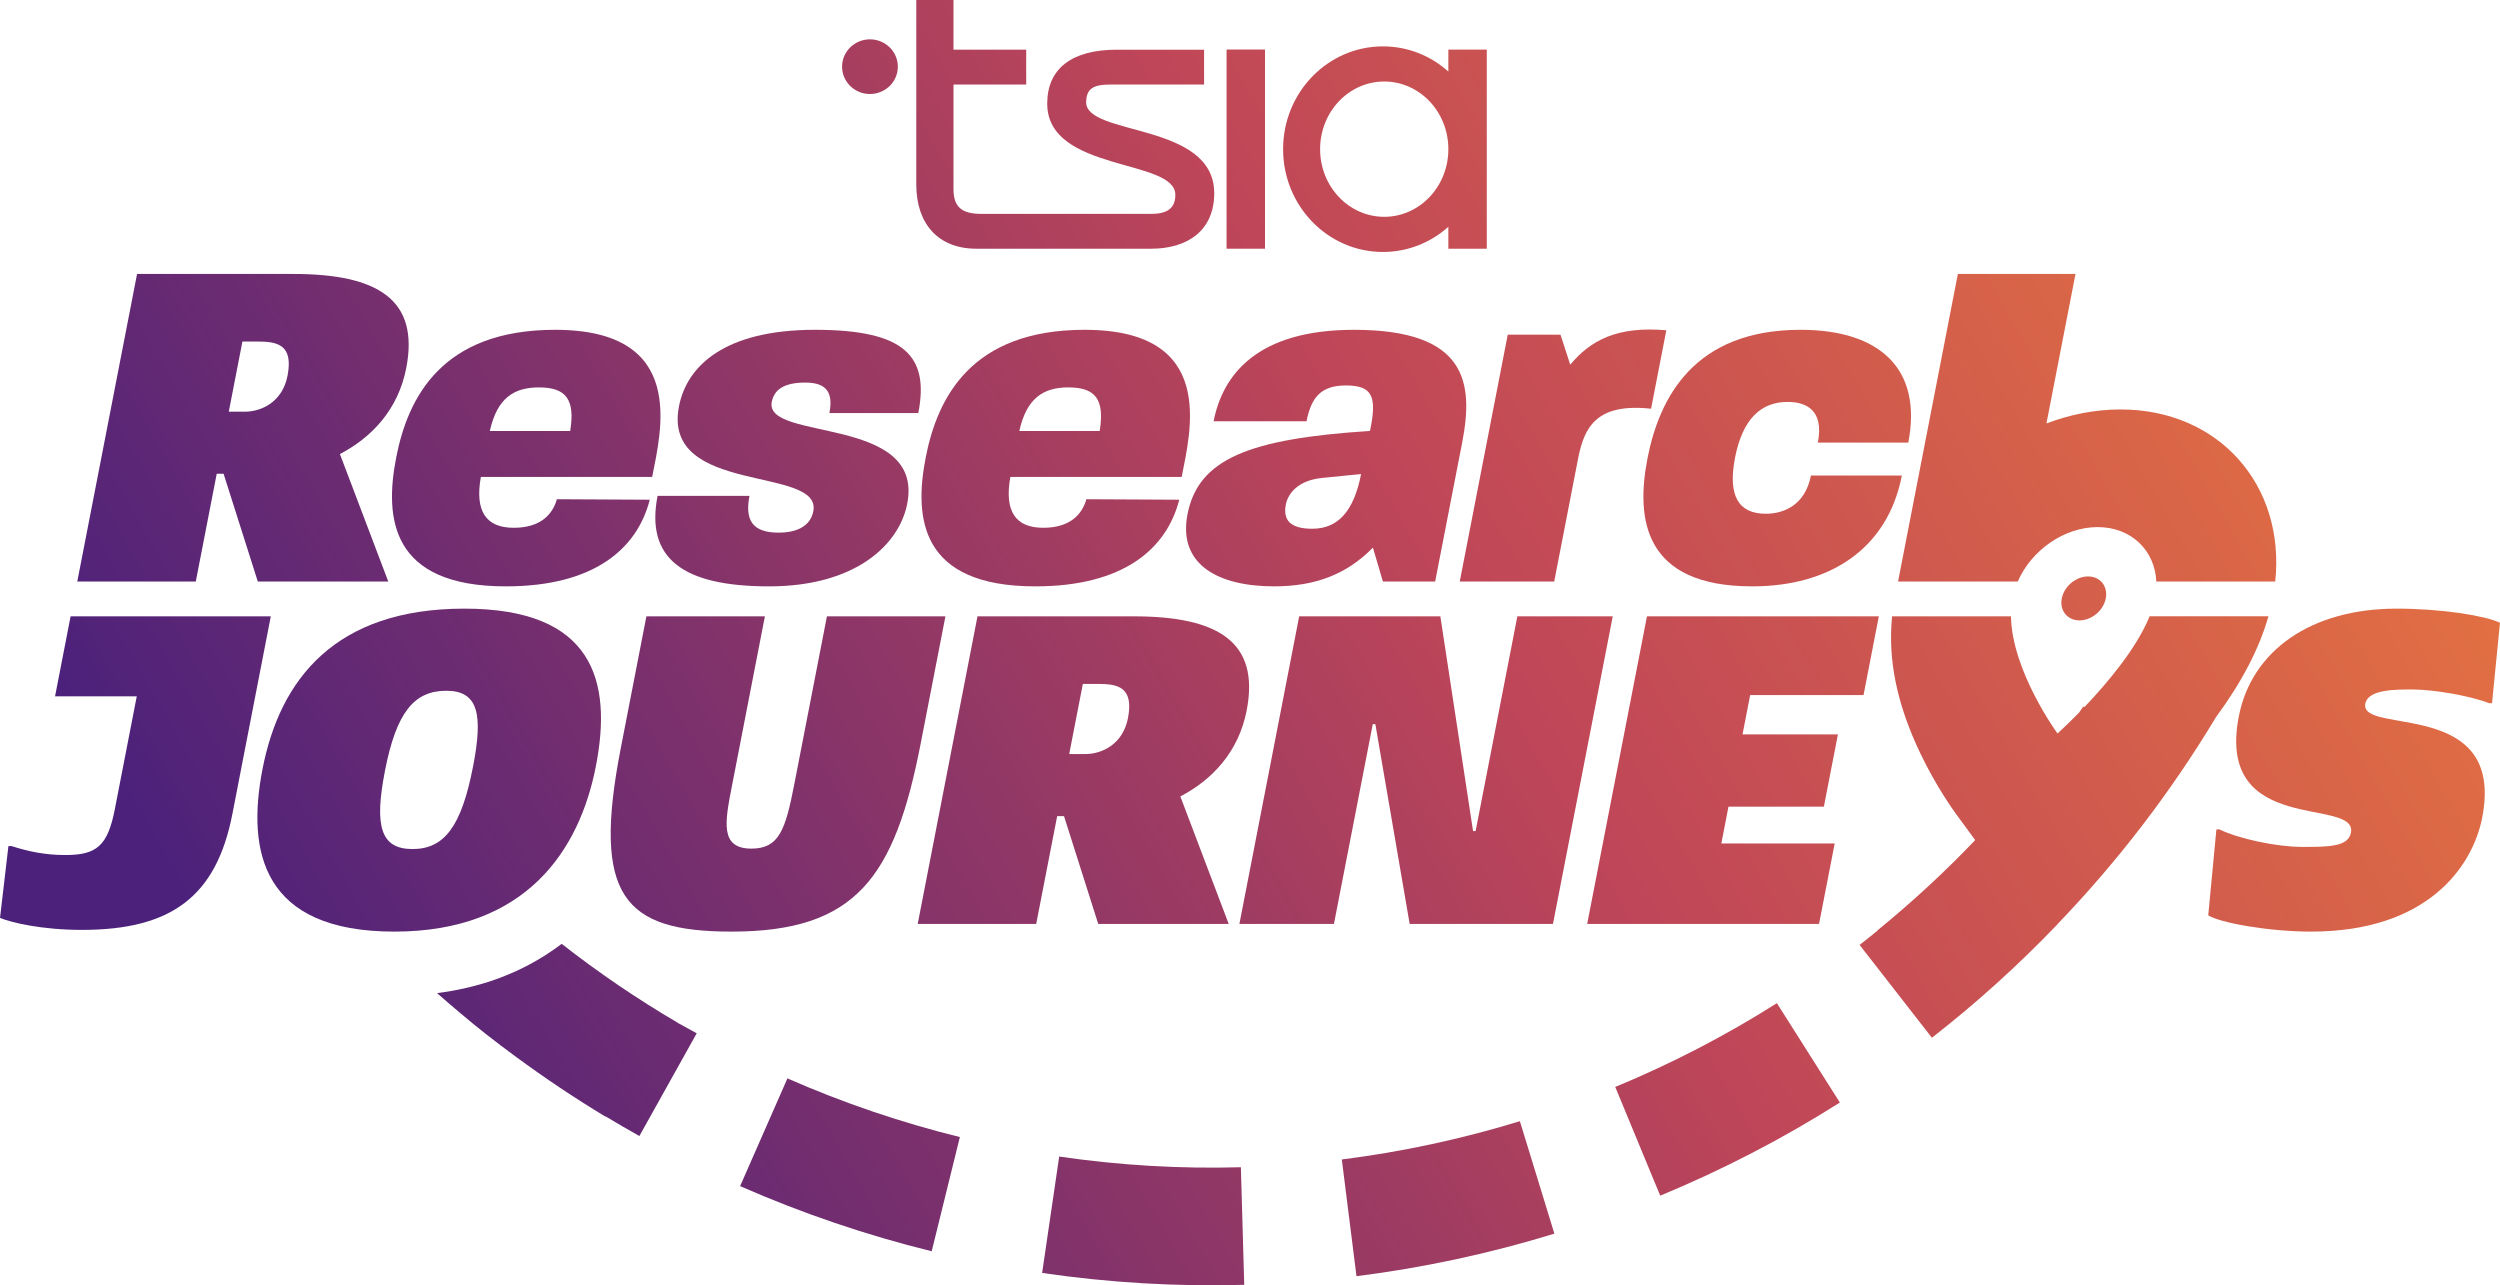
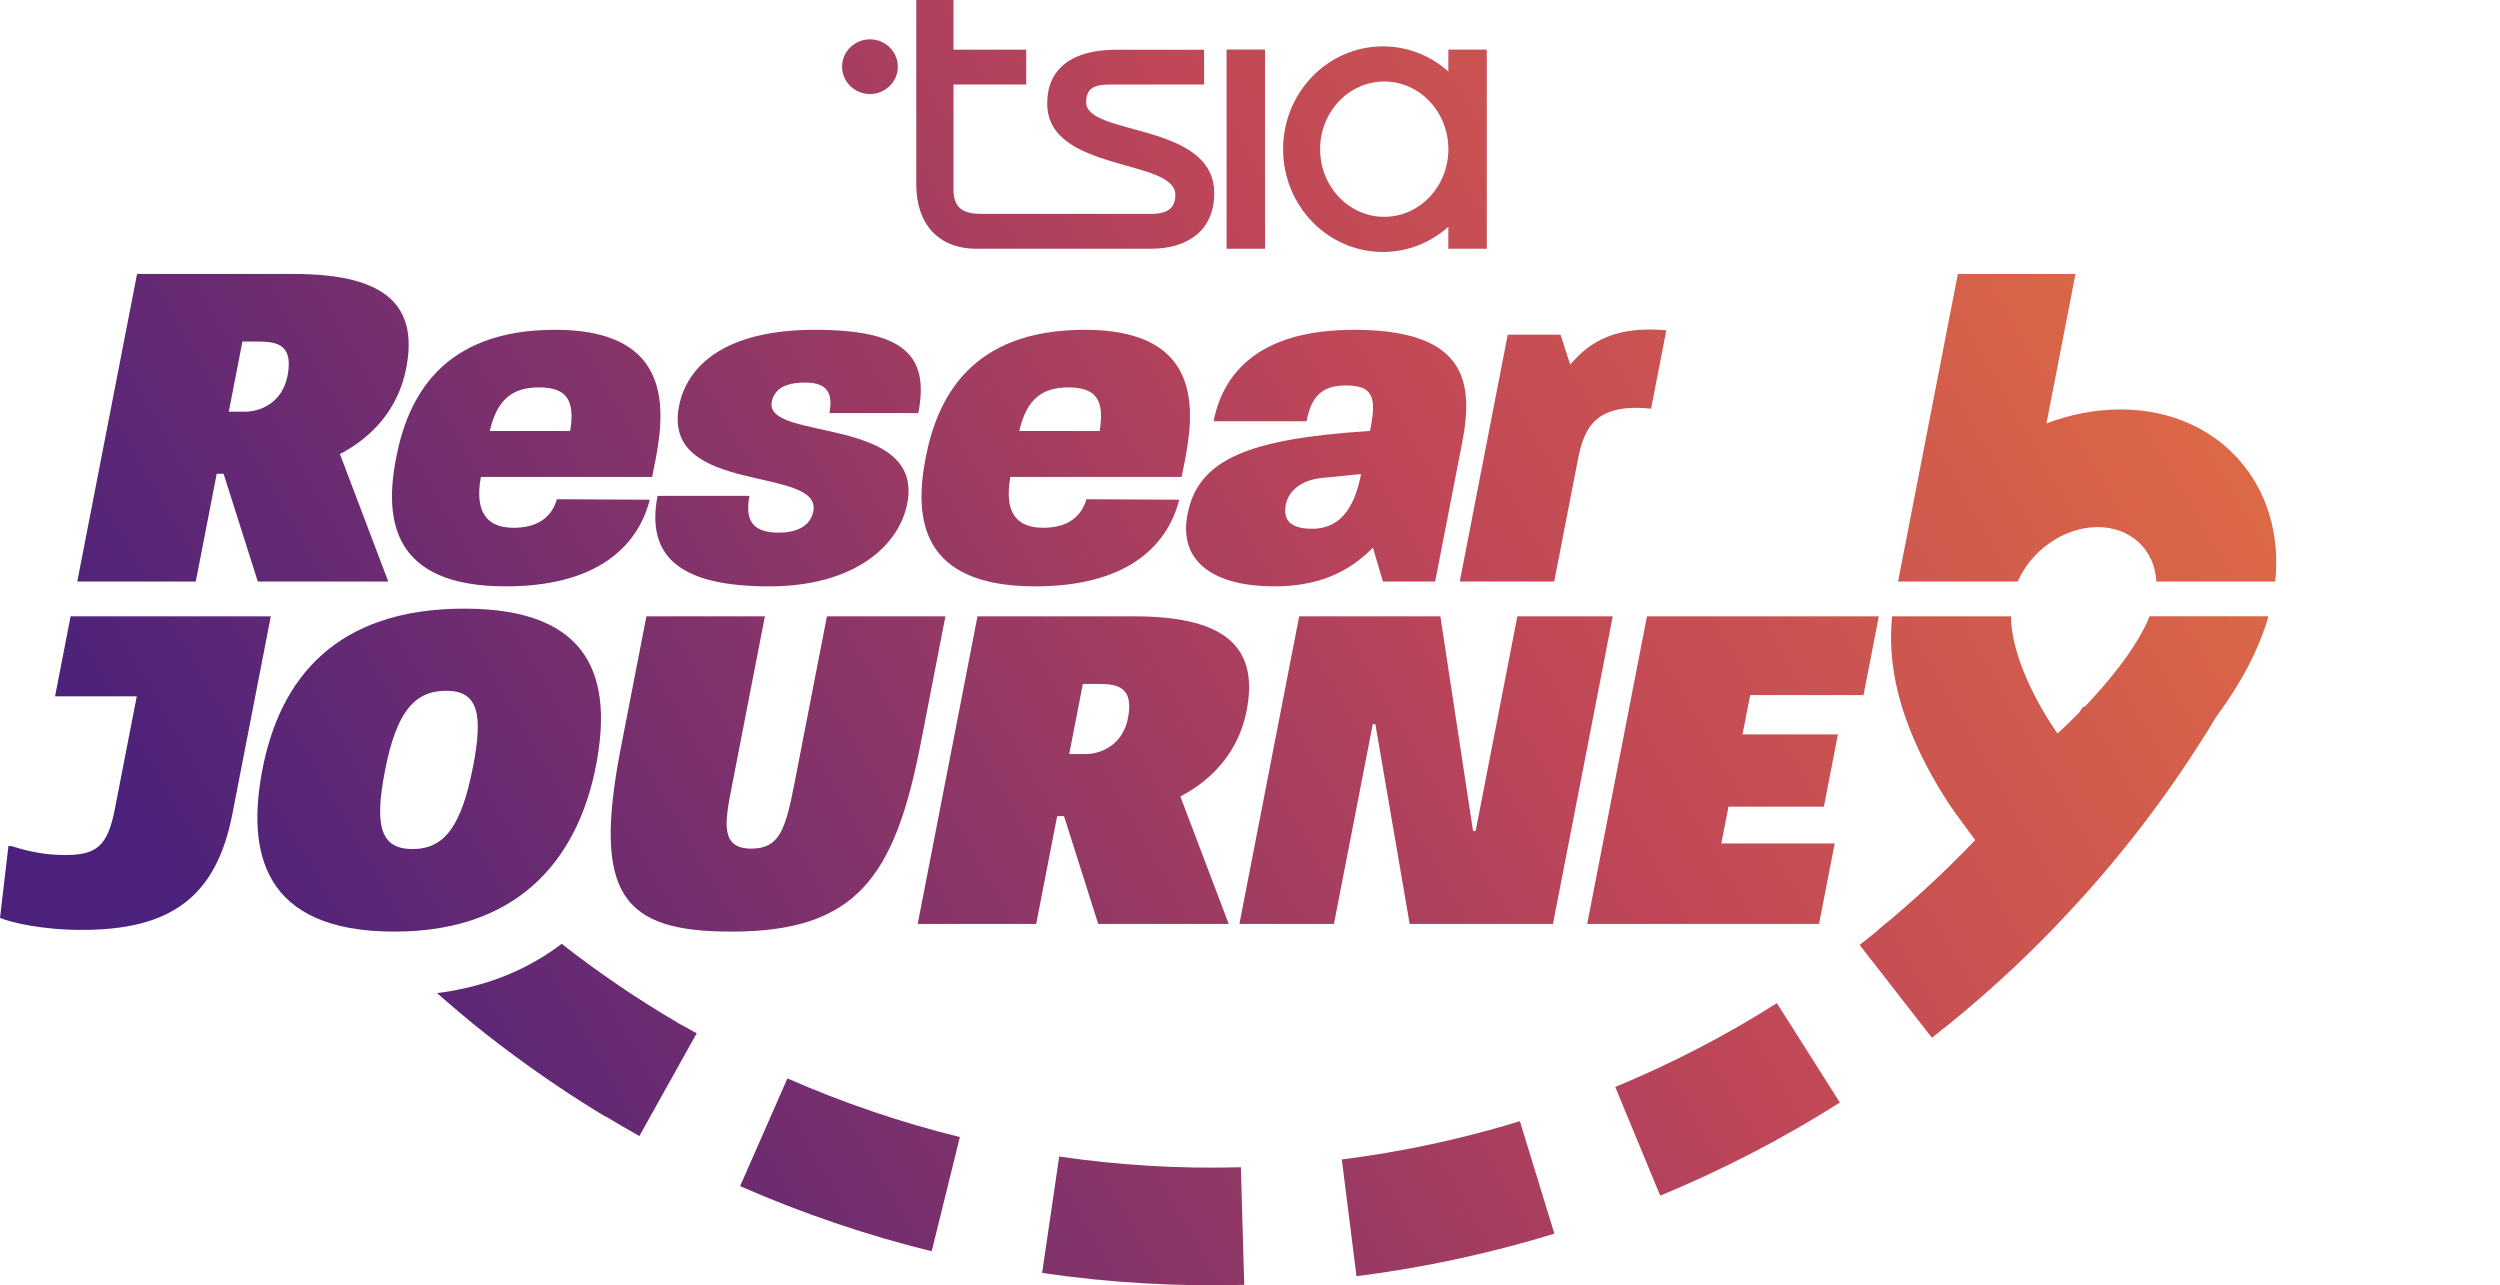
<svg xmlns="http://www.w3.org/2000/svg" xmlns:xlink="http://www.w3.org/1999/xlink" id="Layer_2" viewBox="0 0 1168.81 600.9">
  <defs>
    <style>.cls-1{fill:url(#New_Gradient_Swatch-15);}.cls-2{fill:url(#New_Gradient_Swatch-16);}.cls-3{fill:url(#New_Gradient_Swatch-18);}.cls-4{fill:url(#New_Gradient_Swatch-17);}.cls-5{fill:url(#New_Gradient_Swatch-12);}.cls-6{fill:url(#New_Gradient_Swatch-11);}.cls-7{fill:url(#New_Gradient_Swatch-14);}.cls-8{fill:url(#New_Gradient_Swatch-19);}.cls-9{fill:url(#New_Gradient_Swatch-13);}.cls-10{fill:url(#New_Gradient_Swatch-10);}.cls-11{fill:url(#New_Gradient_Swatch-24);}.cls-12{fill:url(#New_Gradient_Swatch-21);}.cls-13{fill:url(#New_Gradient_Swatch-26);}.cls-14{fill:url(#New_Gradient_Swatch-20);}.cls-15{fill:url(#New_Gradient_Swatch-22);}.cls-16{fill:url(#New_Gradient_Swatch-23);}.cls-17{fill:url(#New_Gradient_Swatch-25);}.cls-18{fill:url(#New_Gradient_Swatch);}.cls-19{fill:url(#New_Gradient_Swatch-5);}.cls-20{fill:url(#New_Gradient_Swatch-4);}.cls-21{fill:url(#New_Gradient_Swatch-7);}.cls-22{fill:url(#New_Gradient_Swatch-6);}.cls-23{fill:url(#New_Gradient_Swatch-8);}.cls-24{fill:url(#New_Gradient_Swatch-9);}.cls-25{fill:url(#New_Gradient_Swatch-3);}.cls-26{fill:url(#New_Gradient_Swatch-2);}</style>
    <linearGradient id="New_Gradient_Swatch" x1="156.24" y1="552.38" x2="1168.24" y2="-27.61" gradientUnits="userSpaceOnUse">
      <stop offset="0" stop-color="#4b217b" />
      <stop offset=".51" stop-color="#bf4658" />
      <stop offset="1" stop-color="#ef7f3a" />
    </linearGradient>
    <linearGradient id="New_Gradient_Swatch-2" x1="213.61" y1="652.48" x2="1225.61" y2="72.48" xlink:href="#New_Gradient_Swatch" />
    <linearGradient id="New_Gradient_Swatch-3" x1="258.65" y1="731.07" x2="1270.65" y2="151.07" xlink:href="#New_Gradient_Swatch" />
    <linearGradient id="New_Gradient_Swatch-4" x1="299.94" y1="803.12" x2="1311.94" y2="223.12" xlink:href="#New_Gradient_Swatch" />
    <linearGradient id="New_Gradient_Swatch-5" x1="288.05" y1="782.36" x2="1300.04" y2="202.36" xlink:href="#New_Gradient_Swatch" />
    <linearGradient id="New_Gradient_Swatch-6" x1="267.14" y1="745.88" x2="1279.13" y2="165.88" xlink:href="#New_Gradient_Swatch" />
    <linearGradient id="New_Gradient_Swatch-7" x1="25.18" y1="323.72" x2="1037.18" y2="-256.28" xlink:href="#New_Gradient_Swatch" />
    <linearGradient id="New_Gradient_Swatch-8" x1="-6.68" y1="268.11" x2="1005.32" y2="-311.89" xlink:href="#New_Gradient_Swatch" />
    <linearGradient id="New_Gradient_Swatch-9" x1="53.39" y1="372.93" x2="1065.39" y2="-207.07" xlink:href="#New_Gradient_Swatch" />
    <linearGradient id="New_Gradient_Swatch-10" x1="73.43" y1="407.9" x2="1085.43" y2="-172.1" xlink:href="#New_Gradient_Swatch" />
    <linearGradient id="New_Gradient_Swatch-11" x1="47.38" y1="362.43" x2="1059.37" y2="-217.57" xlink:href="#New_Gradient_Swatch" />
    <linearGradient id="New_Gradient_Swatch-12" x1="84.12" y1="426.55" x2="1096.12" y2="-153.44" xlink:href="#New_Gradient_Swatch" />
    <linearGradient id="New_Gradient_Swatch-13" x1="118.85" y1="487.14" x2="1130.85" y2="-92.85" xlink:href="#New_Gradient_Swatch" />
    <linearGradient id="New_Gradient_Swatch-14" x1="162.15" y1="562.7" x2="1174.15" y2="-17.3" xlink:href="#New_Gradient_Swatch" />
    <linearGradient id="New_Gradient_Swatch-15" x1="199.48" y1="627.84" x2="1211.48" y2="47.84" xlink:href="#New_Gradient_Swatch" />
    <linearGradient id="New_Gradient_Swatch-16" x1="234.97" y1="689.75" x2="1246.96" y2="109.75" xlink:href="#New_Gradient_Swatch" />
    <linearGradient id="New_Gradient_Swatch-17" x1="307.1" y1="815.6" x2="1319.09" y2="235.6" xlink:href="#New_Gradient_Swatch" />
    <linearGradient id="New_Gradient_Swatch-18" x1="-4.06" y1="272.69" x2="1007.94" y2="-307.31" xlink:href="#New_Gradient_Swatch" />
    <linearGradient id="New_Gradient_Swatch-19" x1="210.24" y1="646.61" x2="1222.24" y2="66.61" xlink:href="#New_Gradient_Swatch" />
    <linearGradient id="New_Gradient_Swatch-20" x1="240.88" y1="700.06" x2="1252.87" y2="120.06" xlink:href="#New_Gradient_Swatch" />
    <linearGradient id="New_Gradient_Swatch-21" x1="33.19" y1="337.68" x2="1045.18" y2="-242.32" xlink:href="#New_Gradient_Swatch" />
    <linearGradient id="New_Gradient_Swatch-22" x1="62.97" y1="389.64" x2="1074.96" y2="-190.36" xlink:href="#New_Gradient_Swatch" />
    <linearGradient id="New_Gradient_Swatch-23" x1="94.4" y1="444.48" x2="1106.39" y2="-135.52" xlink:href="#New_Gradient_Swatch" />
    <linearGradient id="New_Gradient_Swatch-24" x1="129.18" y1="505.18" x2="1141.18" y2="-74.82" xlink:href="#New_Gradient_Swatch" />
    <linearGradient id="New_Gradient_Swatch-25" x1="148.67" y1="539.18" x2="1160.67" y2="-40.82" xlink:href="#New_Gradient_Swatch" />
    <linearGradient id="New_Gradient_Swatch-26" x1="177.12" y1="588.82" x2="1189.12" y2="8.82" xlink:href="#New_Gradient_Swatch" />
  </defs>
  <g id="Layer_1-2">
    <path class="cls-18" d="m316.8,478.13c-18.94-11.11-37.03-23.42-54.21-36.87-.31.23-.61.47-.92.7-8.37,6.24-17.63,11.3-27.67,15.1-.88.33-1.77.65-2.66.97-8.47,2.97-17.5,5.07-27,6.28,3.53,3.11,7.08,6.18,10.68,9.19h-.01c8.09,6.88,16.78,13.67,25.75,20.24,13.62,10.06,27.71,19.5,42.28,28.3l.08-.11c5.35,3.23,10.64,6.3,15.8,9.19l26.81-48.02c-2.95-1.64-5.94-3.28-8.95-4.94l.02-.02Z" />
    <path class="cls-26" d="m346.02,554.54c28.87,12.68,59,22.93,89.57,30.46l13.17-53.4c-27.51-6.78-54.63-16.01-80.62-27.42l-22.12,50.36Z" />
    <path class="cls-25" d="m495.2,540.71l-7.98,54.42c31.21,4.58,63,6.45,94.49,5.56l-1.56-54.98c-28.31.8-56.89-.88-84.95-5Z" />
    <path class="cls-20" d="m755.17,508.18l21.02,50.82c29.19-12.07,57.45-26.72,83.99-43.54l-29.44-46.46c-23.87,15.13-49.3,28.31-75.57,39.17Z" />
    <path class="cls-19" d="m627.33,542.08l6.86,54.57c31.17-3.92,62.3-10.61,92.52-19.88l-16.13-52.58c-27.2,8.34-55.21,14.36-83.25,17.89Z" />
    <path class="cls-22" d="m1036.1,335.19c12.08-16.44,20.16-32,24.45-47.06h-55.56c-6.12,15.12-20.01,31.47-30.37,42.33h-.74c-.63.91-1.28,1.83-1.92,2.75-5.84,5.96-10.03,9.7-10.03,9.7,0,0-21.34-29.15-21.76-54.77h-55.56c-2.09,20.17,2.26,41.23,13.2,64.1,7.41,15.49,15.6,26.82,16.51,28.06l9.13,12.46c-14.27,14.95-29.53,29.05-45.74,42.25l.06.08c-2.76,2.26-5.54,4.5-8.35,6.69l33.79,43.39c20.83-16.22,40.57-34.09,58.88-53.22h-.07c28.23-29.38,52.99-61.73,74.06-96.76Z" />
    <path class="cls-21" d="m456.44,116.28h81.78c16.81,0,29.46-8.33,29.46-25.97,0-33.33-60.1-26.55-59.89-42.64.19-5.82,2.76-8.15,11.27-8.15h43.88v-16.28h-40.92c-20.76,0-32.42,8.72-32.42,25.19,0,32.17,59.9,25.58,59.9,42.64,0,5.82-3.17,8.92-11.27,8.92h-47.62s-11.01,0-11.01,0h0s-20.77,0-20.77,0c-8.9,0-13.05-2.91-13.05-11.63v-48.85h34v-16.28h-34V0h-17.4v86.25c0,18.4,10.28,30.03,28.07,30.03Z" />
    <path class="cls-23" d="m406.73,43.95c7.19,0,13.03-5.72,13.03-12.78s-5.84-12.78-13.03-12.78-13.04,5.72-13.04,12.78,5.84,12.78,13.04,12.78Z" />
    <rect class="cls-24" x="573.45" y="23.16" width="17.97" height="93.12" />
    <path class="cls-10" d="m646.56,117.8c11.7,0,22.39-4.44,30.58-11.77v10.27h17.97V23.18h-17.97v10.27c-8.19-7.33-18.88-11.77-30.58-11.77-25.78,0-46.68,21.52-46.68,48.06s20.9,48.06,46.68,48.06Zm.6-79.69c16.56,0,29.98,14.16,29.98,31.63s-13.42,31.63-29.98,31.63-29.98-14.16-29.98-31.63,13.42-31.63,29.98-31.63Z" />
    <path class="cls-6" d="m33.01,288.15l-7.27,37.4h38.2l-10.26,52.8c-3.34,17.2-8.56,21.4-23.16,21.4-9.8,0-17.65-1.8-25.18-4.2h-1.4l-3.93,33.6c5.37,2.2,19.51,5.6,38.31,5.6,41.8,0,62.83-15.6,70.33-54.2l17.96-92.4H33.01Z" />
    <path class="cls-5" d="m278.6,358.15c7.74-39.8-1.09-73.6-61.49-73.6s-86.21,33-94.38,75c-7.54,38.8.03,76,61.63,76s86.59-38,94.24-77.4Zm-57.48.4c-5.36,27.6-13.26,38.4-28.26,38.4s-17.9-10.8-12.88-36.6c5.33-27.4,13.67-37.4,28.67-37.4s17.26,11,12.48,35.6Z" />
    <path class="cls-9" d="m430.46,347.55l11.55-59.4h-55.4l-15.24,78.4c-4.16,21.4-7.07,30.2-20.07,30.2-14.8,0-12.39-12.4-9.12-29.2l15.43-79.4h-55.4l-12.01,61.8c-13.41,69,1.36,85.6,51.76,85.6,58.4,0,76.34-25.4,88.5-88Z" />
    <path class="cls-7" d="m497.45,381.55l16,50.4h61l-22.61-59.6c14.92-7.8,27.24-20.8,31.01-40.2,6.22-32-13.25-44-52.85-44h-73l-27.95,143.8h55.4l9.8-50.4h3.2Zm8.81-61.8h7.2c9,0,16.73,1.4,13.89,16-2.33,12-11.87,16.8-20.07,16.8h-7.4l6.38-32.8Z" />
    <polygon class="cls-1" points="643.01 338.55 659.05 431.95 726.05 431.95 754 288.15 709.4 288.15 689.89 388.55 688.69 388.55 673.4 288.15 607.4 288.15 579.45 431.95 623.65 431.95 641.81 338.55 643.01 338.55" />
    <polygon class="cls-2" points="857.76 394.35 804.76 394.35 808.1 377.15 852.7 377.15 859.27 343.35 814.67 343.35 818.25 324.95 871.25 324.95 878.4 288.15 770 288.15 742.05 431.95 850.45 431.95 857.76 394.35" />
-     <path class="cls-4" d="m1120.49,284.55c-40,0-67.81,19.6-73.8,50.4-10.96,56.4,55.73,37.4,52.42,54.4-1.28,6.6-10.68,6.6-22.68,6.6s-29.86-3.8-38.81-8.2h-1.4l-3.81,40.2c5.34,3.4,27.92,7.6,48.12,7.6,54,0,75.43-30,79.98-53.4,10.92-56.2-57.57-38.2-54.66-53.2,1.32-6.8,14.68-6.6,22.28-6.6,9.6,0,27.02,3,35.56,6.4h1.4l3.71-37.6c-7.14-3.4-27.72-6.6-48.32-6.6Z" />
    <path class="cls-3" d="m101.33,221.48h3.2l16,50.4h61l-22.61-59.6c14.92-7.8,27.24-20.8,31.01-40.2,6.22-32-13.25-44-52.85-44h-73l-27.95,143.8h55.4l9.8-50.4Zm12.01-61.8h7.2c9,0,16.73,1.4,13.89,16-2.33,12-11.86,16.8-20.07,16.8h-7.4l6.38-32.8Z" />
    <path class="cls-8" d="m887.75,271.88h55.59c6.39-14.61,21.65-25.45,37.35-25.45s26.75,10.85,27.45,25.45h55.59c4.75-45.03-26.3-80.45-72.35-80.45-11.79,0-23.51,2.33-34.62,6.54l13.59-69.9h-55l-27.96,143.81h.36Z" />
-     <path class="cls-14" d="m969.17,271.88c-2.63,1.89-4.62,4.72-5.24,7.9-.67,3.45.44,6.49,2.69,8.36,1.45,1.21,3.37,1.92,5.6,1.92s4.43-.72,6.34-1.92c2.97-1.86,5.26-4.91,5.94-8.36.62-3.17-.27-6.01-2.17-7.9-1.49-1.49-3.61-2.38-6.12-2.38s-4.97.9-7.04,2.38Z" />
    <path class="cls-12" d="m236.48,274.14c41.1,0,61.4-17.43,67.3-40.51l-43.41-.23c-2.2,7.69-8.23,13.35-20.21,13.35-12.92,0-18.23-7.7-15.35-23.76h80.09c4.18-21.5,16.66-68.8-45.35-68.8-52.85,0-68.83,31.46-74.33,59.75-5.5,28.29-2.54,60.2,51.25,60.2Zm15.5-93.02c12.68,0,16.99,5.66,14.6,20.37h-37.58c3.46-15.39,11.24-20.37,22.98-20.37Z" />
    <path class="cls-15" d="m380.23,239.06c-1.28,6.56-7.1,9.96-16.26,9.96-12.45,0-15.72-6.11-13.57-17.2h-42.98c-5.72,29.42,11.97,42.32,52.14,42.32s60.81-19.24,64.6-38.7c8.05-41.42-66.95-28.97-63.34-47.53,1.06-5.43,5.28-9.05,15.62-9.05s13.12,4.98,11.32,14.26h41.57c5.19-26.71-6.29-38.93-48.33-38.93s-59.86,16.75-63.56,35.76c-8.14,41.87,66.98,27.61,62.8,49.11Z" />
    <path class="cls-16" d="m552.46,222.99c4.18-21.5,16.66-68.8-45.35-68.8-52.85,0-68.83,31.46-74.33,59.75s-2.54,60.2,51.25,60.2c41.1,0,61.4-17.43,67.3-40.51l-43.41-.23c-2.2,7.69-8.23,13.35-20.21,13.35-12.92,0-18.23-7.7-15.35-23.76h80.09Zm-52.93-41.87c12.68,0,16.99,5.66,14.6,20.37h-37.58c3.46-15.39,11.24-20.37,22.98-20.37Z" />
    <path class="cls-11" d="m595.6,274.14c19.73,0,34.26-5.88,46.27-18.11l4.67,15.84h24.43l12.63-64.95c5.5-28.29,2.03-52.73-50.58-52.73-45.33,0-61.4,21.05-65.63,42.77h43.45c2.11-10.86,6.54-16.75,18.29-16.75,12.68,0,14.72,5.21,11.37,21.27-56.6,3.62-80.3,13.13-85.31,38.93-4.58,23.54,14.35,33.72,40.42,33.72Zm5.56-38.25c1.01-5.21,5.72-11.32,16.98-12.45l18.2-1.81c-3.39,17.43-10.84,25.57-22.82,25.57-10.33,0-13.77-4.07-12.36-11.32Z" />
    <path class="cls-17" d="m726.63,271.88l11.17-57.49c2.86-14.71,8.58-26.03,34.12-23.31l7.13-36.66c-23.09-2.04-35.45,4.75-44.93,16.07l-4.55-14.03h-24.66l-22.44,115.42h44.16Z" />
-     <path class="cls-13" d="m819.2,274.14c36.17,0,63.28-17.43,69.97-51.83h-42.51c-2.68,13.8-12.64,17.88-21.09,17.88-12.45,0-17.96-7.92-14.39-26.25s12.34-26.03,24.55-26.03c8.22,0,17.19,3.39,14.16,19.01h42.28c6.69-34.4-13.24-52.73-50.35-52.73-49.79,0-66.05,31.68-71.6,60.2-5.5,28.29-1.75,59.75,48.98,59.75Z" />
  </g>
</svg>